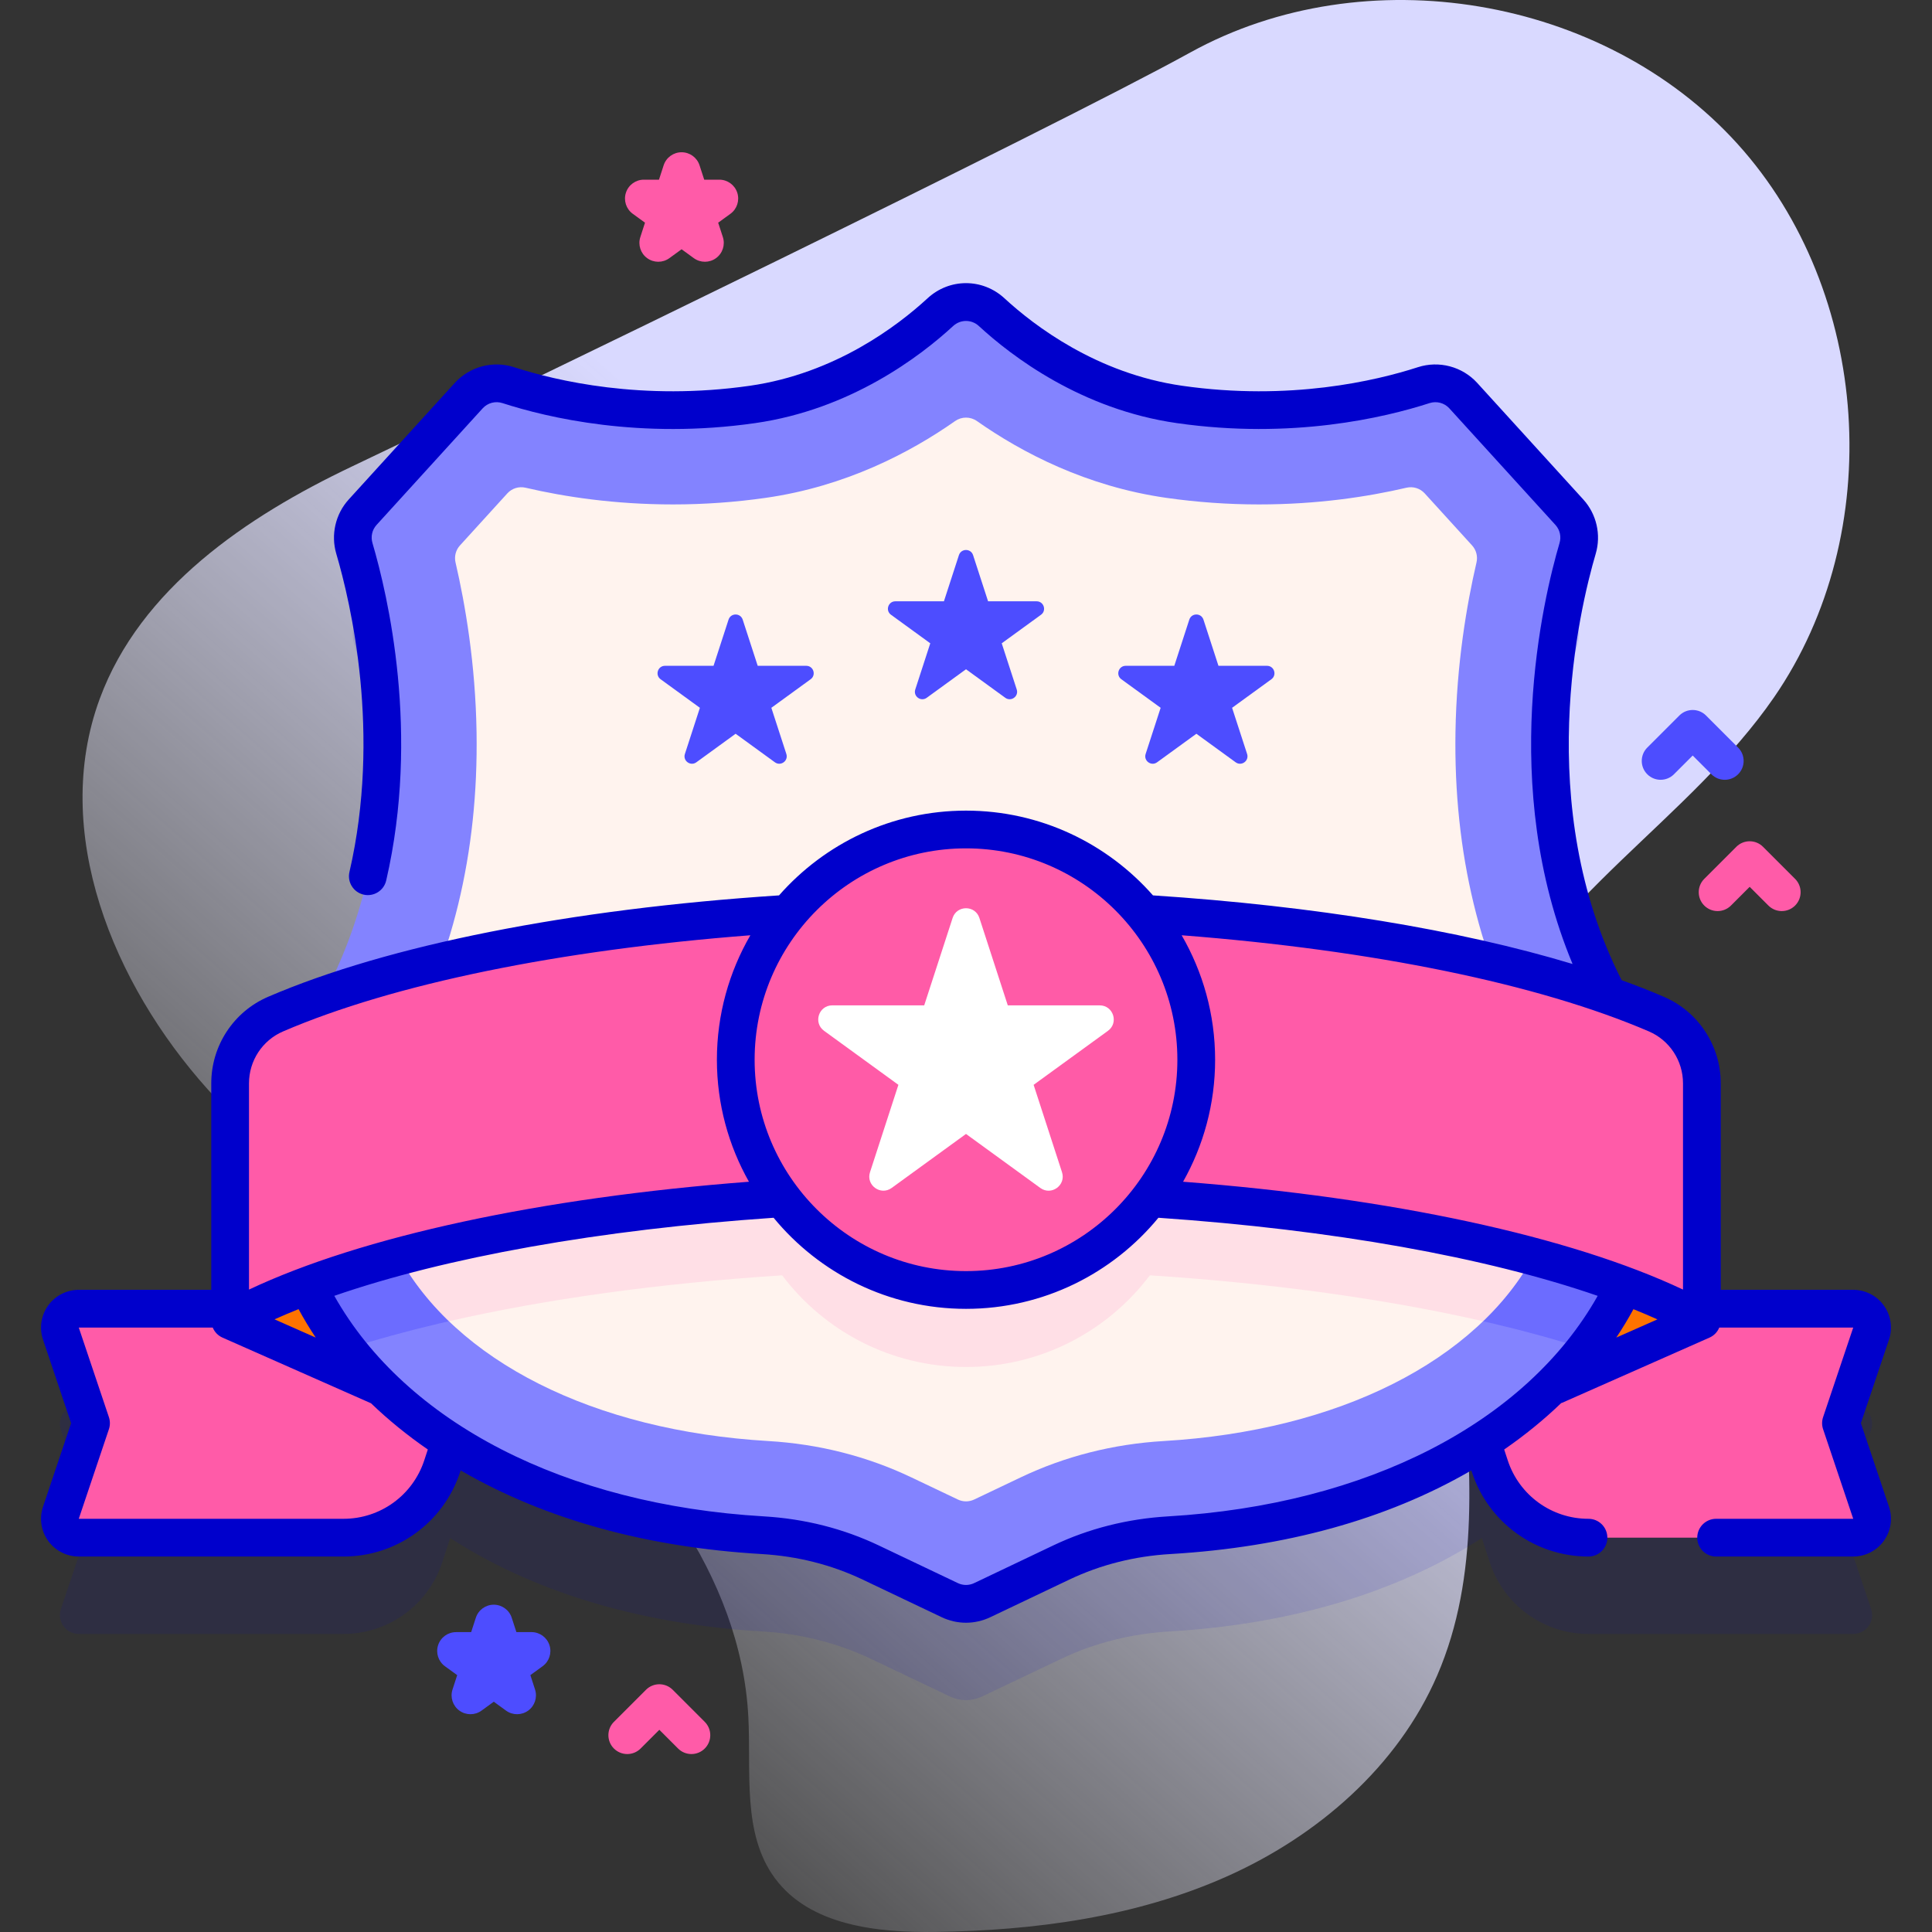
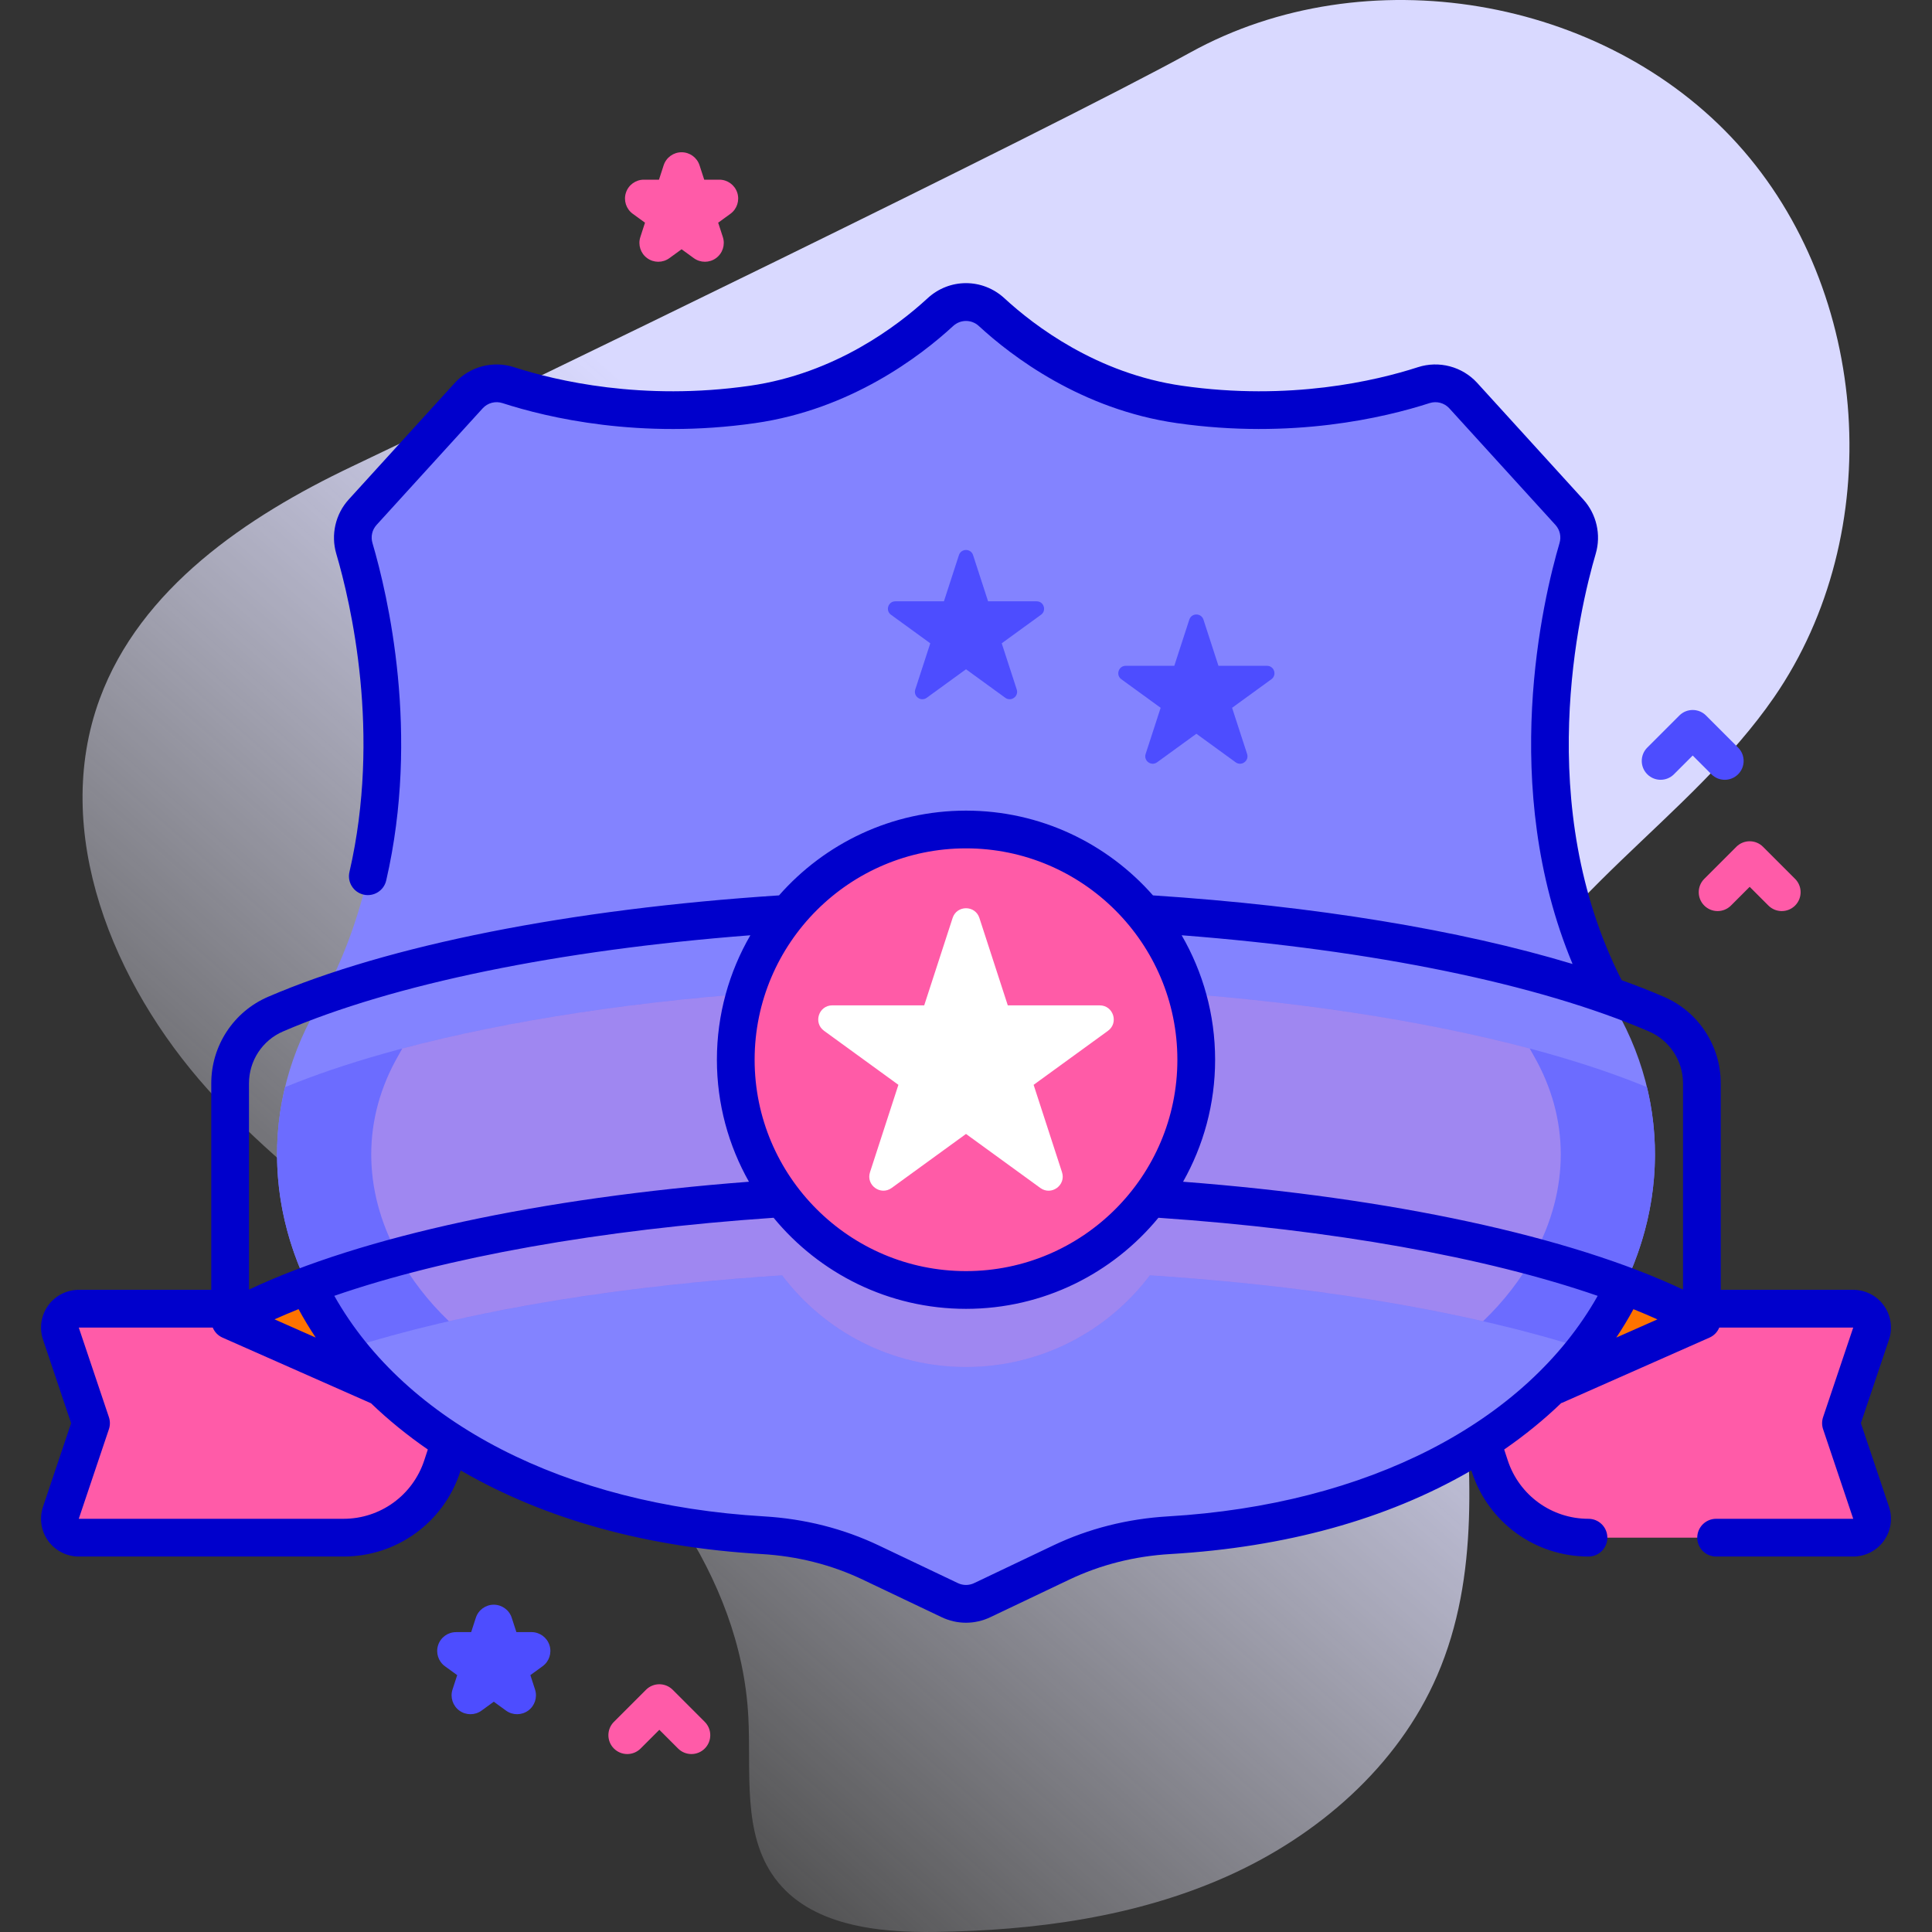
<svg xmlns="http://www.w3.org/2000/svg" width="140" height="140" viewBox="0 0 140 140" fill="none">
  <rect x="0" y="0" width="140" height="140" fill="#333333" stroke="none" />
  <g clip-path="url(#clip0_1484_456)">
    <path d="M125.904 10.424C116.205 -0.294 98.916 -3.182 86.259 3.8C76.103 9.402 36.462 28.597 25.51 33.8C17.834 37.448 10.171 42.656 7.23 50.63C3.669 60.287 8.179 71.277 15.052 78.938C21.925 86.6 30.935 91.968 38.781 98.629C46.628 105.29 53.669 114.089 54.225 124.367C54.443 128.396 53.757 132.861 56.156 136.106C58.681 139.522 63.525 140.055 67.773 139.996C74.979 139.896 82.282 138.918 88.867 135.99C95.452 133.063 101.289 128.023 104.146 121.407C110.378 106.975 101.401 89.296 107.734 74.909C112.062 65.076 122.453 59.376 128.552 50.532C136.759 38.632 135.604 21.141 125.904 10.424V10.424Z" fill="url(#paint0_linear_1484_456)" />
-     <path opacity="0.1" d="M133.404 110.104L135.588 103.611C135.886 102.725 135.227 101.808 134.292 101.808H123.324V85.481C123.324 83.299 122.03 81.322 120.026 80.46C118.942 79.995 117.777 79.545 116.543 79.113C109.574 65.962 112.971 51.298 114.321 46.712C114.592 45.793 114.367 44.801 113.723 44.093L106.035 35.645C105.311 34.85 104.19 34.554 103.166 34.886C100.244 35.832 93.657 37.457 85.469 36.283C79.018 35.358 74.293 31.84 71.86 29.597C70.807 28.626 69.193 28.626 68.14 29.597C65.707 31.84 60.982 35.358 54.531 36.283C46.343 37.457 39.756 35.832 36.834 34.886C35.81 34.555 34.689 34.85 33.965 35.645L26.277 44.093C25.633 44.801 25.408 45.793 25.678 46.712C27.028 51.298 30.426 65.962 23.457 79.113C22.223 79.545 21.058 79.995 19.974 80.46C17.969 81.322 16.676 83.299 16.676 85.481V101.808H5.708C4.773 101.808 4.114 102.725 4.412 103.611L6.596 110.104L4.412 116.598C4.114 117.484 4.773 118.401 5.708 118.401H24.892C28.146 118.401 31.031 116.309 32.044 113.217L32.622 111.453C38.32 115.141 45.904 117.672 55.27 118.223C57.985 118.383 60.649 119.036 63.104 120.206L68.825 122.929C69.568 123.283 70.432 123.283 71.176 122.929L76.896 120.206C79.352 119.036 82.015 118.383 84.73 118.223C94.097 117.672 101.68 115.141 107.378 111.453L107.956 113.217C108.969 116.31 111.854 118.401 115.108 118.401H134.293C135.227 118.401 135.887 117.484 135.589 116.598L133.404 110.104Z" fill="#0000CC" />
    <path d="M24.892 111.425H5.708C4.773 111.425 4.114 110.508 4.412 109.622L6.596 103.128L4.412 96.635C4.114 95.749 4.773 94.832 5.708 94.832H35.781L32.044 106.241C31.031 109.334 28.146 111.425 24.892 111.425V111.425Z" fill="#FF5BA8" />
    <path d="M115.108 111.425H134.292C135.227 111.425 135.886 110.508 135.588 109.622L133.404 103.128L135.588 96.635C135.886 95.749 135.227 94.832 134.292 94.832H104.219L107.956 106.241C108.969 109.334 111.854 111.425 115.108 111.425V111.425Z" fill="#FF5BA8" />
    <path d="M16.676 95.677L28.648 100.972L27.855 90.138C27.855 90.138 20.075 91.723 16.676 95.677V95.677Z" fill="#FF7300" />
    <path d="M123.325 95.677L111.352 100.972L112.145 90.138C112.145 90.138 119.925 91.723 123.325 95.677V95.677Z" fill="#FF7300" />
    <path d="M117.077 73.108C109.403 59.716 112.938 44.435 114.322 39.736C114.592 38.818 114.367 37.825 113.723 37.117L106.035 28.669C105.311 27.874 104.19 27.579 103.167 27.91C100.244 28.856 93.657 30.481 85.47 29.307C79.018 28.382 74.293 24.864 71.86 22.621C70.807 21.65 69.194 21.65 68.14 22.621C65.707 24.864 60.983 28.382 54.531 29.307C46.343 30.481 39.756 28.856 36.834 27.91C35.811 27.579 34.69 27.874 33.965 28.669L26.278 37.117C25.633 37.825 25.408 38.818 25.679 39.736C27.062 44.435 30.597 59.716 22.924 73.108C14.107 88.495 26.001 109.524 55.27 111.247C57.985 111.407 60.649 112.06 63.104 113.23L68.825 115.953C69.569 116.307 70.432 116.307 71.176 115.953L76.896 113.23C79.352 112.06 82.015 111.407 84.73 111.247C113.999 109.525 125.893 88.495 117.077 73.108V73.108Z" fill="#8383FF" />
    <path d="M114.847 97.742C106.676 95.117 95.728 93.217 83.322 92.416C80.279 96.449 75.444 99.058 70 99.058C64.556 99.058 59.722 96.449 56.678 92.416C44.272 93.217 33.324 95.117 25.154 97.742C20.675 92.008 19.108 85.189 20.656 78.779C29.143 75.282 42.069 72.736 57.099 71.793C60.159 68.066 64.802 65.69 70 65.69C75.198 65.69 79.841 68.066 82.901 71.793C97.932 72.736 110.857 75.282 119.345 78.779C120.892 85.189 119.326 92.008 114.847 97.742V97.742Z" fill="#6C6CFF" />
-     <path d="M66.044 107.058C62.824 105.525 59.335 104.639 55.672 104.423C43.031 103.679 32.997 98.635 28.829 90.931C26.249 86.161 26.258 81.039 28.855 76.507C32.763 69.687 34.673 61.796 34.533 53.053C34.454 48.116 33.718 43.808 33.009 40.755C32.908 40.317 33.027 39.858 33.33 39.525L36.763 35.753C37.096 35.386 37.6 35.23 38.083 35.342C40.917 36.003 44.545 36.553 48.769 36.553C51.019 36.553 53.284 36.392 55.502 36.074C61.273 35.246 65.936 32.809 69.211 30.511C69.687 30.178 70.315 30.178 70.791 30.511C74.066 32.809 78.728 35.246 84.5 36.074C86.719 36.392 88.984 36.553 91.234 36.553C95.457 36.553 99.085 36.003 101.919 35.342C102.402 35.23 102.906 35.386 103.24 35.753L106.673 39.525C106.976 39.858 107.094 40.317 106.993 40.755C106.284 43.808 105.548 48.117 105.469 53.053C105.329 61.796 107.239 69.687 111.147 76.507C113.744 81.038 113.753 86.161 111.173 90.931C107.005 98.635 96.971 103.679 84.33 104.423C80.667 104.639 77.178 105.525 73.959 107.058L70.59 108.662C70.218 108.839 69.786 108.839 69.414 108.662L66.044 107.058Z" fill="#FFF3EE" />
    <path d="M111.172 90.931C110.228 92.678 108.982 94.289 107.469 95.741C100.519 94.152 92.302 92.995 83.322 92.416C80.279 96.449 75.444 99.058 70 99.058C64.556 99.058 59.722 96.449 56.678 92.416C47.699 92.995 39.482 94.152 32.531 95.741C31.019 94.289 29.772 92.678 28.829 90.931C26.25 86.162 26.259 81.038 28.856 76.507C28.957 76.332 29.056 76.157 29.151 75.979C36.857 73.934 46.449 72.46 57.099 71.793C60.159 68.066 64.802 65.69 70 65.69C75.198 65.69 79.841 68.066 82.901 71.793C93.551 72.46 103.144 73.934 110.849 75.979C110.945 76.157 111.043 76.332 111.144 76.507C113.742 81.038 113.75 86.162 111.172 90.931V90.931Z" fill="#FFBBD8" fill-opacity="0.35" />
    <path d="M51.081 18.968C50.799 18.968 50.517 18.881 50.277 18.707L49.391 18.063L48.505 18.707C48.026 19.055 47.377 19.055 46.897 18.707C46.418 18.359 46.218 17.742 46.401 17.179L46.739 16.137L45.853 15.493C45.374 15.145 45.173 14.527 45.357 13.964C45.54 13.401 46.065 13.02 46.657 13.02H47.752L48.091 11.977C48.274 11.414 48.799 11.033 49.391 11.033C49.983 11.033 50.508 11.414 50.691 11.977L51.03 13.02H52.125C52.717 13.02 53.242 13.401 53.425 13.964C53.608 14.527 53.408 15.145 52.929 15.493L52.042 16.137L52.381 17.179C52.564 17.742 52.364 18.359 51.884 18.707C51.645 18.881 51.363 18.968 51.081 18.968V18.968Z" fill="#FF5BA8" />
    <path d="M37.471 124.218C37.189 124.218 36.907 124.131 36.668 123.957L35.781 123.313L34.895 123.957C34.416 124.305 33.767 124.305 33.288 123.957C32.809 123.609 32.608 122.992 32.791 122.428L33.13 121.387L32.243 120.743C31.764 120.395 31.564 119.778 31.747 119.214C31.93 118.651 32.455 118.27 33.047 118.27H34.142L34.481 117.227C34.664 116.664 35.189 116.283 35.781 116.283C36.374 116.283 36.898 116.664 37.081 117.227L37.42 118.269H38.515C39.108 118.269 39.633 118.651 39.816 119.214C39.999 119.777 39.798 120.394 39.319 120.742L38.433 121.386L38.771 122.428C38.954 122.992 38.754 123.609 38.275 123.957C38.035 124.131 37.753 124.218 37.471 124.218V124.218Z" fill="#4D4DFF" />
    <path d="M50.102 127.105C49.752 127.105 49.403 126.972 49.136 126.705L47.778 125.348L46.421 126.705C45.887 127.239 45.022 127.239 44.487 126.705C43.953 126.171 43.953 125.305 44.487 124.772L46.812 122.447C47.346 121.914 48.211 121.914 48.745 122.447L51.069 124.772C51.603 125.306 51.603 126.171 51.069 126.705C50.802 126.972 50.453 127.105 50.102 127.105Z" fill="#FF5BA8" />
    <path d="M124.983 56.507C124.633 56.507 124.283 56.373 124.016 56.106L122.659 54.749L121.301 56.106C120.767 56.64 119.902 56.64 119.368 56.106C118.834 55.572 118.834 54.707 119.368 54.173L121.692 51.849C122.226 51.315 123.091 51.315 123.626 51.849L125.95 54.173C126.484 54.707 126.484 55.573 125.95 56.106C125.683 56.373 125.333 56.507 124.983 56.507Z" fill="#4D4DFF" />
    <path d="M129.112 66.02C128.762 66.02 128.413 65.887 128.145 65.62L126.788 64.263L125.431 65.62C124.897 66.154 124.031 66.154 123.497 65.62C122.963 65.086 122.963 64.22 123.497 63.686L125.821 61.362C126.355 60.828 127.221 60.828 127.755 61.362L130.079 63.686C130.613 64.221 130.613 65.086 130.079 65.62C129.812 65.887 129.462 66.02 129.112 66.02Z" fill="#FF5BA8" />
-     <path d="M16.676 95.677C26.662 90.171 46.791 86.408 70 86.408C93.209 86.408 113.338 90.171 123.324 95.677V78.505C123.324 76.323 122.03 74.346 120.026 73.484C109.276 68.862 90.885 65.814 70 65.814C49.115 65.814 30.724 68.862 19.974 73.484C17.969 74.346 16.676 76.323 16.676 78.505V95.677Z" fill="#FF5BA8" />
    <path d="M70 93.477C79.214 93.477 86.684 86.007 86.684 76.793C86.684 67.578 79.214 60.109 70 60.109C60.786 60.109 53.316 67.578 53.316 76.793C53.316 86.007 60.786 93.477 70 93.477Z" fill="#FF5BA7" />
    <path d="M134.847 103.128L136.884 97.071C137.164 96.239 137.025 95.316 136.513 94.603C136 93.891 135.17 93.465 134.292 93.465H124.691V78.505C124.691 75.77 123.072 73.306 120.566 72.229C119.602 71.814 118.58 71.414 117.51 71.028C111.062 58.363 114.438 44.182 115.633 40.122C116.036 38.754 115.691 37.249 114.734 36.197L107.046 27.749C105.964 26.561 104.276 26.113 102.745 26.609C99.713 27.591 93.461 29.072 85.663 27.954C79.48 27.067 74.942 23.602 72.787 21.616C71.198 20.151 68.802 20.151 67.213 21.616C65.058 23.602 60.52 27.067 54.337 27.954C46.54 29.072 40.288 27.591 37.255 26.609C35.723 26.113 34.036 26.561 32.954 27.749L25.267 36.197C24.309 37.249 23.964 38.754 24.367 40.122C25.425 43.716 27.636 53.158 25.322 63.188C25.152 63.924 25.611 64.658 26.347 64.828C27.083 64.997 27.817 64.538 27.986 63.803C30.446 53.142 28.109 43.151 26.99 39.35C26.853 38.884 26.965 38.393 27.288 38.037L34.976 29.59C35.337 29.193 35.9 29.044 36.413 29.211C39.671 30.266 46.382 31.857 54.725 30.66C61.639 29.669 66.679 25.827 69.067 23.626C69.599 23.135 70.402 23.135 70.933 23.626C73.322 25.827 78.361 29.669 85.276 30.66C93.619 31.856 100.33 30.265 103.588 29.211C104.1 29.045 104.664 29.194 105.024 29.59L112.712 38.037C113.036 38.394 113.148 38.884 113.01 39.35C111.818 43.401 108.579 56.965 113.954 69.854C105.765 67.381 95.26 65.65 83.549 64.883C80.238 61.122 75.394 58.741 70 58.741C64.607 58.741 59.763 61.121 56.452 64.883C41.288 65.876 28.142 68.484 19.434 72.229C16.928 73.306 15.309 75.77 15.309 78.505V93.465H5.708C4.83 93.465 4 93.891 3.487 94.603C2.975 95.316 2.836 96.239 3.116 97.071L5.153 103.129L3.116 109.186C2.836 110.019 2.975 110.941 3.487 111.654C4 112.367 4.83 112.793 5.708 112.793H24.892C28.747 112.793 32.143 110.331 33.343 106.668L33.382 106.55C33.42 106.572 33.456 106.595 33.495 106.617C39.546 110.104 46.846 112.122 55.19 112.612C57.792 112.765 60.257 113.389 62.516 114.465L68.236 117.188C68.797 117.455 69.398 117.589 70 117.589C70.601 117.589 71.203 117.455 71.763 117.188L77.483 114.465C79.743 113.389 82.208 112.765 84.81 112.612C93.154 112.122 100.453 110.104 106.505 106.617C106.543 106.595 106.58 106.572 106.618 106.55L106.656 106.668C107.856 110.331 111.252 112.793 115.107 112.793C115.862 112.793 116.475 112.18 116.475 111.425C116.475 110.67 115.862 110.058 115.107 110.058C112.438 110.058 110.086 108.354 109.255 105.817L108.999 105.036C110.493 104.004 111.873 102.882 113.124 101.678C113.158 101.666 113.192 101.654 113.226 101.639L123.877 96.928C124.211 96.781 124.455 96.513 124.585 96.2H134.292L132.108 102.693C132.013 102.976 132.013 103.282 132.108 103.565L134.292 110.058H124.357C123.602 110.058 122.989 110.671 122.989 111.426C122.989 112.181 123.602 112.793 124.357 112.793H134.292C135.17 112.793 136 112.367 136.513 111.654C137.025 110.941 137.164 110.019 136.884 109.187L134.847 103.128ZM120.103 95.607L117.123 96.925C117.57 96.255 117.984 95.568 118.365 94.868C118.966 95.11 119.545 95.356 120.103 95.607V95.607ZM119.486 74.74C120.987 75.386 121.957 76.864 121.957 78.505V93.448C113.786 89.592 100.84 86.793 85.73 85.633C87.205 83.018 88.052 80.003 88.052 76.793C88.052 73.509 87.166 70.429 85.627 67.773C99.527 68.847 111.486 71.301 119.486 74.74V74.74ZM70 61.475C78.446 61.475 85.317 68.347 85.317 76.793C85.317 85.238 78.446 92.109 70 92.109C61.554 92.109 54.683 85.238 54.683 76.793C54.683 68.347 61.554 61.475 70 61.475ZM18.043 78.505C18.043 76.864 19.013 75.386 20.514 74.74C28.514 71.301 40.473 68.847 54.374 67.773C52.835 70.429 51.949 73.509 51.949 76.793C51.949 80.003 52.795 83.018 54.271 85.633C39.159 86.793 26.216 89.591 18.043 93.448V78.505H18.043ZM21.634 94.865C22.015 95.566 22.429 96.254 22.877 96.925L19.893 95.605C20.451 95.354 21.032 95.107 21.634 94.865V94.865ZM30.745 105.816C29.913 108.353 27.562 110.058 24.892 110.058H5.708L7.892 103.565C7.987 103.282 7.987 102.976 7.892 102.693L5.708 96.199H15.415C15.545 96.513 15.788 96.78 16.123 96.928L26.887 101.688C28.135 102.888 29.511 104.007 31.001 105.036L30.745 105.816ZM84.65 109.882C81.694 110.056 78.888 110.767 76.308 111.995L70.588 114.719C70.215 114.897 69.787 114.897 69.413 114.719L63.692 111.995C61.113 110.767 58.306 110.056 55.351 109.882C40.928 109.034 29.404 103.088 24.225 93.901C32.31 91.106 43.431 89.109 56.058 88.244C59.371 92.271 64.391 94.844 70 94.844C75.61 94.844 80.63 92.271 83.943 88.244C96.571 89.109 107.69 91.108 115.774 93.903C110.594 103.089 99.071 109.034 84.65 109.882Z" fill="#0000CC" />
    <path d="M70.971 66.52L73.028 72.852H79.686C80.674 72.852 81.085 74.117 80.286 74.698L74.9 78.611L76.957 84.943C77.262 85.883 76.186 86.665 75.386 86.084L70 82.17L64.614 86.083C63.815 86.664 62.738 85.883 63.044 84.942L65.101 78.611L59.715 74.697C58.915 74.116 59.326 72.851 60.315 72.851H66.972L69.03 66.519C69.335 65.579 70.665 65.579 70.971 66.52V66.52Z" fill="white" />
    <path d="M70.513 40.227L71.6 43.573H75.118C75.641 43.573 75.858 44.241 75.435 44.548L72.589 46.616L73.676 49.962C73.838 50.459 73.269 50.872 72.847 50.565L70 48.497L67.154 50.565C66.731 50.872 66.163 50.459 66.324 49.962L67.411 46.616L64.565 44.548C64.142 44.241 64.36 43.573 64.882 43.573H68.4L69.487 40.227C69.649 39.73 70.352 39.73 70.513 40.227Z" fill="#4D4DFF" />
    <path d="M87.207 44.901L88.294 48.247H91.812C92.334 48.247 92.552 48.915 92.129 49.222L89.282 51.29L90.37 54.636C90.531 55.133 89.963 55.546 89.54 55.239L86.694 53.171L83.847 55.239C83.425 55.546 82.856 55.133 83.017 54.636L84.105 51.29L81.258 49.222C80.836 48.915 81.053 48.247 81.575 48.247H85.094L86.181 44.901C86.342 44.404 87.045 44.404 87.207 44.901V44.901Z" fill="#4D4DFF" />
-     <path d="M53.819 44.901L54.906 48.247H58.424C58.947 48.247 59.164 48.915 58.741 49.222L55.895 51.29L56.982 54.636C57.143 55.133 56.575 55.546 56.152 55.239L53.306 53.171L50.46 55.239C50.037 55.546 49.468 55.133 49.63 54.636L50.717 51.29L47.871 49.222C47.448 48.915 47.666 48.247 48.188 48.247H51.706L52.793 44.901C52.954 44.404 53.657 44.404 53.819 44.901Z" fill="#4D4DFF" />
  </g>
  <defs>
    <linearGradient id="paint0_linear_1484_456" x1="20.799" y1="124.526" x2="114.45" y2="19.117" gradientUnits="userSpaceOnUse">
      <stop stop-color="white" stop-opacity="0" />
      <stop offset="0.253" stop-color="#EEEEFF" stop-opacity="0.403" />
      <stop offset="0.629" stop-color="#D9D9FF" />
    </linearGradient>
    <clipPath id="clip0_1484_456">
      <rect width="140" height="140" fill="white" />
    </clipPath>
  </defs>
</svg>